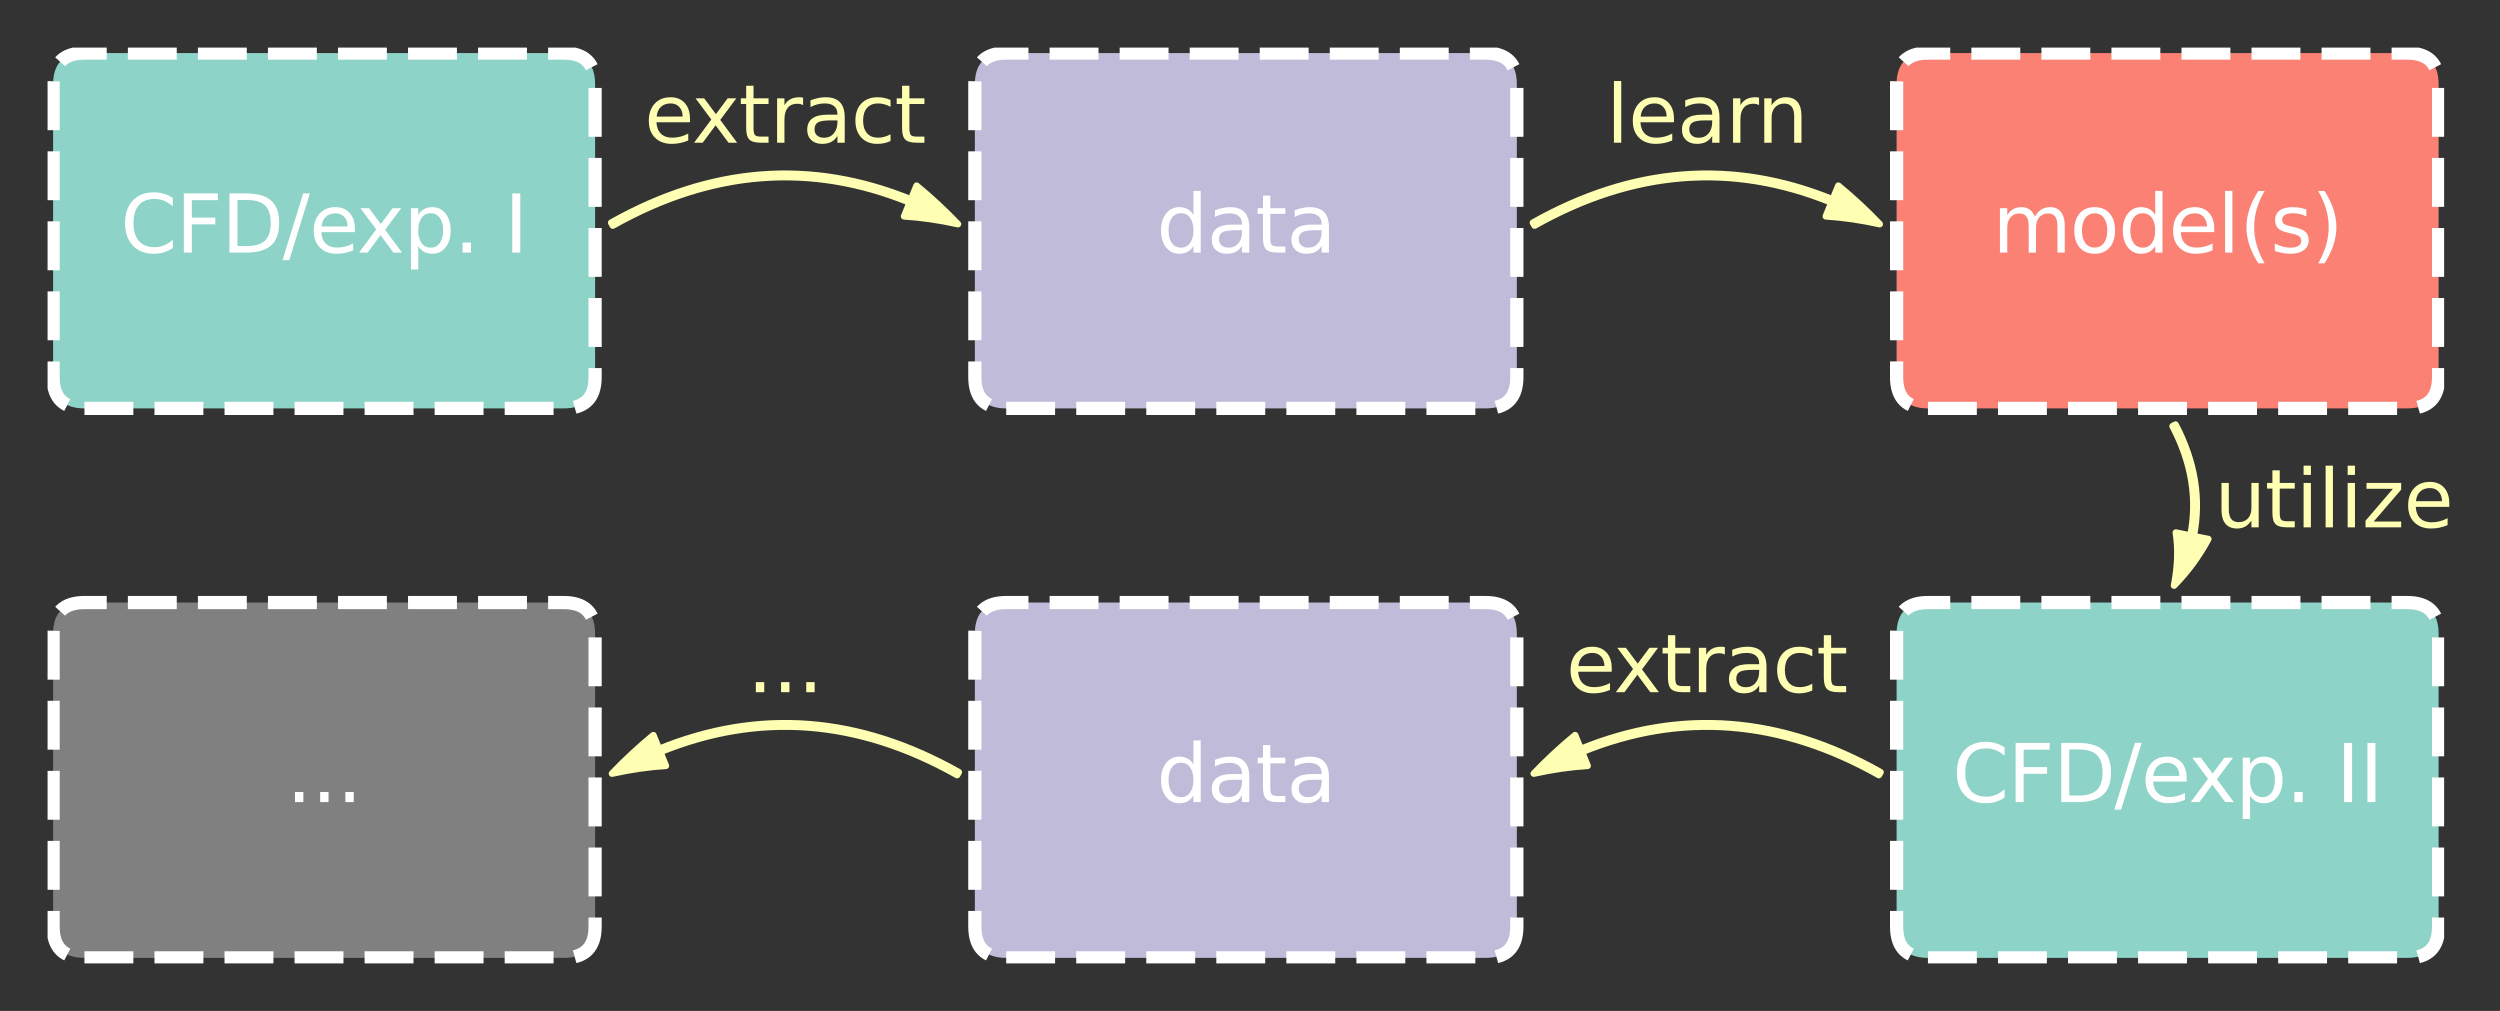
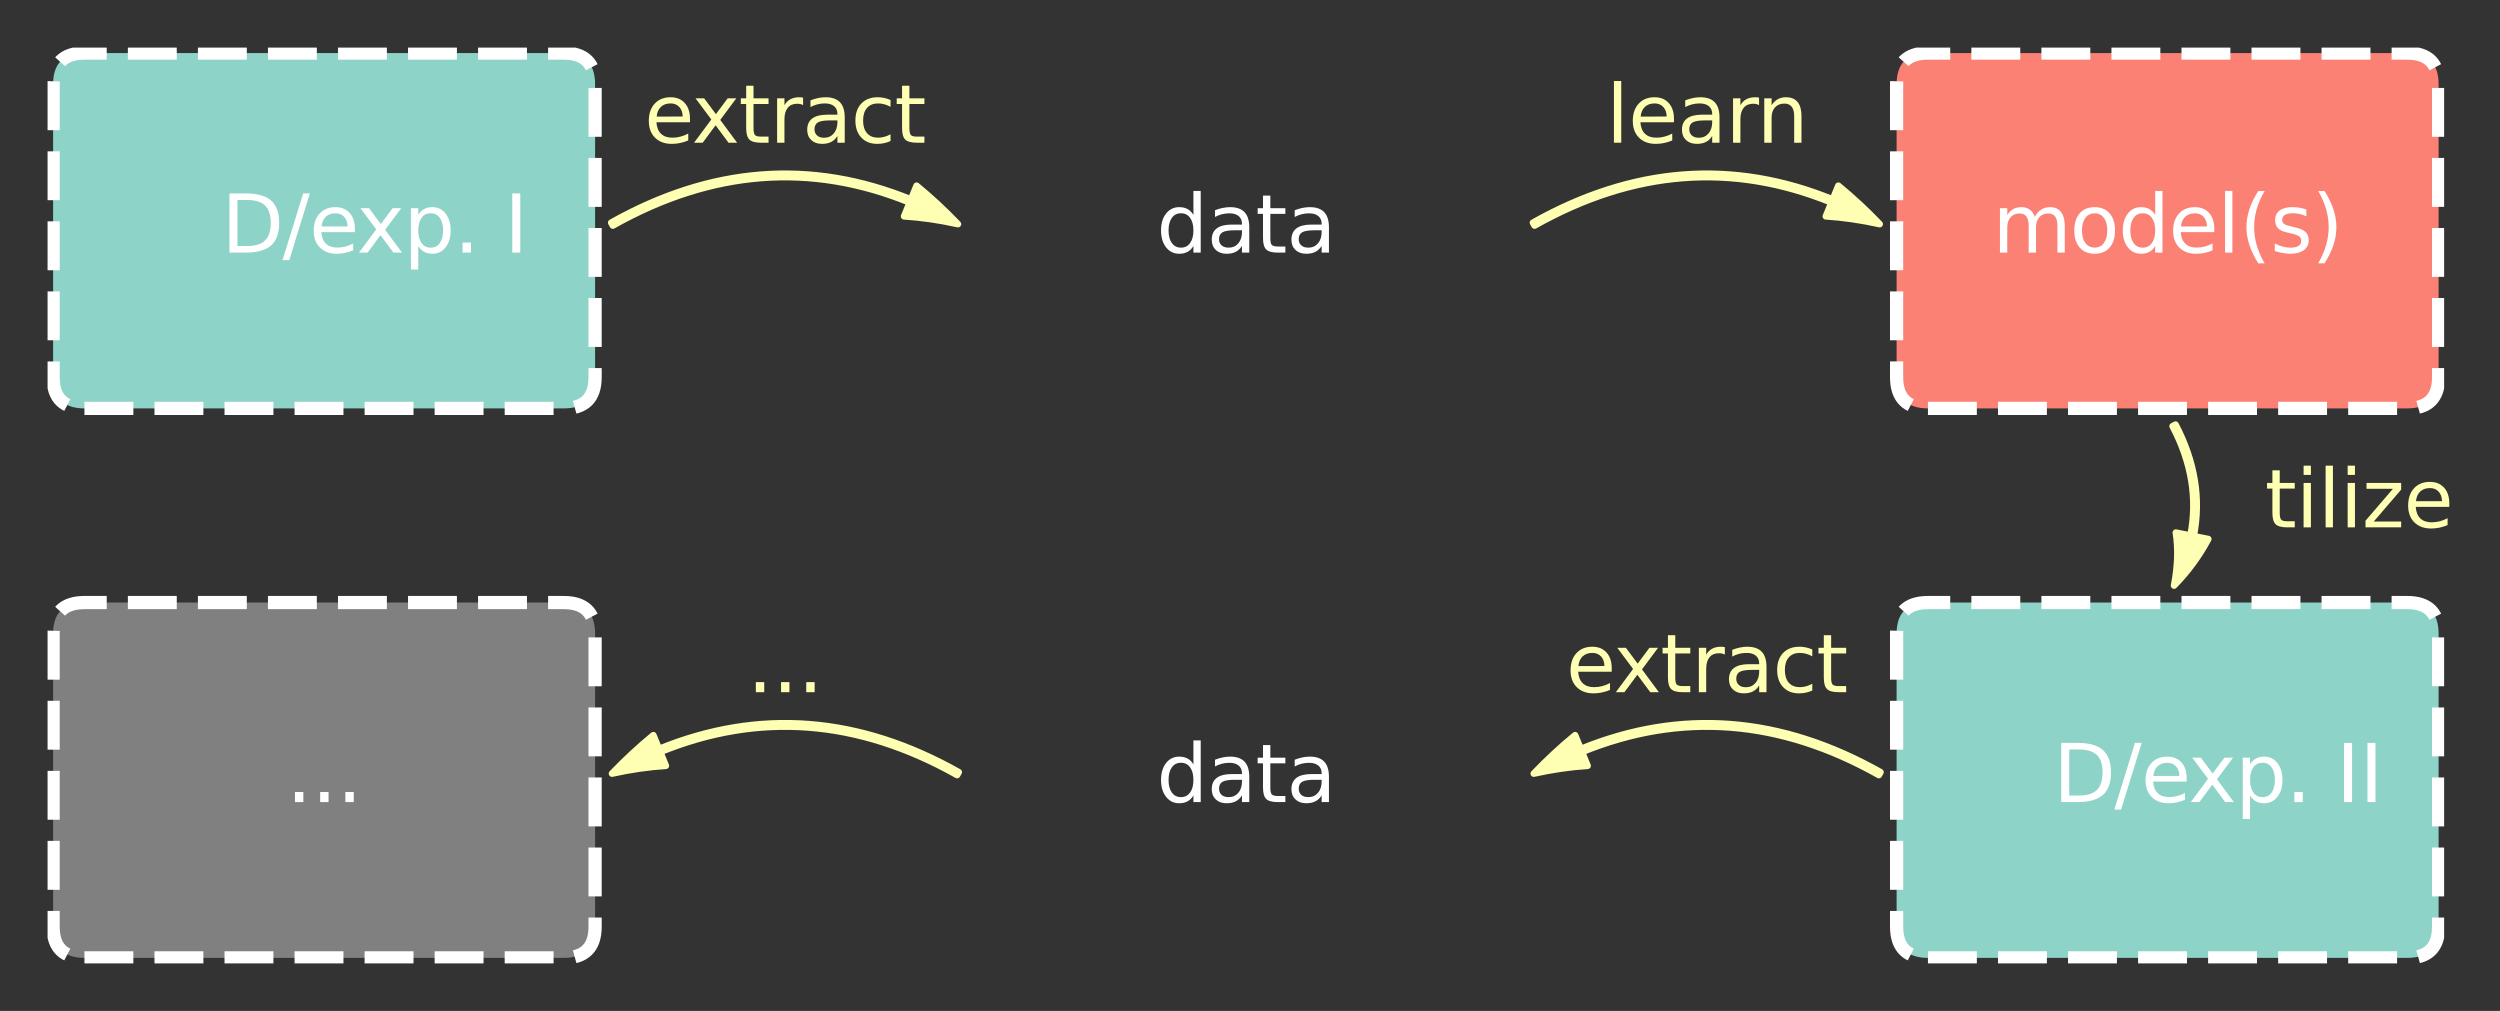
<svg xmlns="http://www.w3.org/2000/svg" xmlns:xlink="http://www.w3.org/1999/xlink" width="378.356pt" height="153pt" viewBox="0 0 378.356 153" version="1.1">
  <rect x="0" y="0" width="378.356" height="153" fill="#333333" stroke="none" />
  <defs>
    <style type="text/css">*{stroke-linejoin: round; stroke-linecap: butt}</style>
  </defs>
  <g id="figure_1">
    <g id="patch_1">
      <path d="M 0 153  L 378.356 153  L 378.356 0  L 0 0  L 0 153  z " style="fill: none" />
    </g>
    <g id="axes_1">
      <g id="patch_2">
        <path d="M 12.78 61.808  L 85.32 61.808  Q 90.063 61.808 90.063 57.096  L 90.063 12.744  Q 90.063 8.032 85.32 8.032  L 12.78 8.032  Q 8.037 8.032 8.037 12.744  L 8.037 57.096  Q 8.037 61.808 12.78 61.808  z " clip-path="url(#p08c6d683ed)" style="fill: #8dd3c7; stroke-dasharray: 7.4,3.2; stroke-dashoffset: 0; stroke: #ffffff; stroke-width: 2; stroke-linejoin: miter" />
      </g>
      <g id="patch_3">
-         <path d="M 152.28 61.808  L 224.82 61.808  Q 229.563 61.808 229.563 57.096  L 229.563 12.744  Q 229.563 8.032 224.82 8.032  L 152.28 8.032  Q 147.537 8.032 147.537 12.744  L 147.537 57.096  Q 147.537 61.808 152.28 61.808  z " clip-path="url(#p08c6d683ed)" style="fill: #bfbbd9; stroke-dasharray: 7.4,3.2; stroke-dashoffset: 0; stroke: #ffffff; stroke-width: 2; stroke-linejoin: miter" />
-       </g>
+         </g>
      <g id="patch_4">
        <path d="M 291.78 61.808  L 364.32 61.808  Q 369.063 61.808 369.063 57.096  L 369.063 12.744  Q 369.063 8.032 364.32 8.032  L 291.78 8.032  Q 287.037 8.032 287.037 12.744  L 287.037 57.096  Q 287.037 61.808 291.78 61.808  z " clip-path="url(#p08c6d683ed)" style="fill: #fa8174; stroke-dasharray: 7.4,3.2; stroke-dashoffset: 0; stroke: #ffffff; stroke-width: 2; stroke-linejoin: miter" />
      </g>
      <g id="patch_5">
        <path d="M 12.78 144.968  L 85.32 144.968  Q 90.063 144.968 90.063 140.256  L 90.063 95.904  Q 90.063 91.192 85.32 91.192  L 12.78 91.192  Q 8.037 91.192 8.037 95.904  L 8.037 140.256  Q 8.037 144.968 12.78 144.968  z " clip-path="url(#p08c6d683ed)" style="fill: #808080; stroke-dasharray: 7.4,3.2; stroke-dashoffset: 0; stroke: #ffffff; stroke-width: 2; stroke-linejoin: miter" />
      </g>
      <g id="patch_6">
-         <path d="M 152.28 144.968  L 224.82 144.968  Q 229.563 144.968 229.563 140.256  L 229.563 95.904  Q 229.563 91.192 224.82 91.192  L 152.28 91.192  Q 147.537 91.192 147.537 95.904  L 147.537 140.256  Q 147.537 144.968 152.28 144.968  z " clip-path="url(#p08c6d683ed)" style="fill: #bfbbd9; stroke-dasharray: 7.4,3.2; stroke-dashoffset: 0; stroke: #ffffff; stroke-width: 2; stroke-linejoin: miter" />
-       </g>
+         </g>
      <g id="patch_7">
        <path d="M 291.78 144.968  L 364.32 144.968  Q 369.063 144.968 369.063 140.256  L 369.063 95.904  Q 369.063 91.192 364.32 91.192  L 291.78 91.192  Q 287.037 91.192 287.037 95.904  L 287.037 140.256  Q 287.037 144.968 291.78 144.968  z " clip-path="url(#p08c6d683ed)" style="fill: #8dd3c7; stroke-dasharray: 7.4,3.2; stroke-dashoffset: 0; stroke: #ffffff; stroke-width: 2; stroke-linejoin: miter" />
      </g>
      <g id="patch_8">
        <path d="M 92.504 33.698  Q 115.184 20.933 137.87 30.19  L 138.72 28.107  Q 141.994 30.799 144.974 33.916  Q 140.755 32.982 136.831 32.736  L 137.681 30.653  Q 115.218 21.487 92.749 34.134  L 92.504 33.698  z " clip-path="url(#p08c6d683ed)" style="fill: #feffb3; stroke: #feffb3; stroke-linecap: round" />
      </g>
      <g id="patch_9">
        <path d="M 232.004 33.698  Q 254.684 20.933 277.37 30.19  L 278.22 28.107  Q 281.494 30.799 284.474 33.916  Q 280.255 32.982 276.331 32.736  L 277.181 30.653  Q 254.718 21.487 232.249 34.134  L 232.004 33.698  z " clip-path="url(#p08c6d683ed)" style="fill: #feffb3; stroke: #feffb3; stroke-linecap: round" />
      </g>
      <g id="patch_10">
        <path d="M 144.851 117.294  Q 122.382 104.647 99.919 113.813  L 100.769 115.896  Q 96.845 116.142 92.626 117.076  Q 95.606 113.959 98.88 111.267  L 99.73 113.35  Q 122.416 104.093 145.096 116.858  L 144.851 117.294  z " clip-path="url(#p08c6d683ed)" style="fill: #feffb3; stroke: #feffb3; stroke-linecap: round" />
      </g>
      <g id="patch_11">
        <path d="M 284.351 117.294  Q 261.882 104.647 239.419 113.813  L 240.269 115.896  Q 236.345 116.142 232.126 117.076  Q 235.106 113.959 238.38 111.267  L 239.23 113.35  Q 261.916 104.093 284.596 116.858  L 284.351 117.294  z " clip-path="url(#p08c6d683ed)" style="fill: #feffb3; stroke: #feffb3; stroke-linecap: round" />
      </g>
      <g id="patch_12">
        <path d="M 329.251 64.267  Q 333.676 72.701 331.996 81.144  L 334.203 81.583  Q 332.127 85.464 329.029 88.619  Q 329.878 84.251 329.299 80.608  L 331.506 81.047  Q 333.151 72.777 328.808 64.499  L 329.251 64.267  z " clip-path="url(#p08c6d683ed)" style="fill: #feffb3; stroke: #feffb3; stroke-linecap: round" />
      </g>
      <g id="text_1">
        <g style="fill: #ffffff" transform="translate(18.237 38.231)scale(0.12 -0.12)">
          <defs>
-             <path id="DejaVuSans-43" d="M 4122 4306  L 4122 3641  Q 3803 3938 3442 4084  Q 3081 4231 2675 4231  Q 1875 4231 1450 3742  Q 1025 3253 1025 2328  Q 1025 1406 1450 917  Q 1875 428 2675 428  Q 3081 428 3442 575  Q 3803 722 4122 1019  L 4122 359  Q 3791 134 3420 21  Q 3050 -91 2638 -91  Q 1578 -91 968 557  Q 359 1206 359 2328  Q 359 3453 968 4101  Q 1578 4750 2638 4750  Q 3056 4750 3426 4639  Q 3797 4528 4122 4306  z " transform="scale(0.016)" />
-             <path id="DejaVuSans-46" d="M 628 4666  L 3309 4666  L 3309 4134  L 1259 4134  L 1259 2759  L 3109 2759  L 3109 2228  L 1259 2228  L 1259 0  L 628 0  L 628 4666  z " transform="scale(0.016)" />
            <path id="DejaVuSans-44" d="M 1259 4147  L 1259 519  L 2022 519  Q 2988 519 3436 956  Q 3884 1394 3884 2338  Q 3884 3275 3436 3711  Q 2988 4147 2022 4147  L 1259 4147  z M 628 4666  L 1925 4666  Q 3281 4666 3915 4102  Q 4550 3538 4550 2338  Q 4550 1131 3912 565  Q 3275 0 1925 0  L 628 0  L 628 4666  z " transform="scale(0.016)" />
            <path id="DejaVuSans-2f" d="M 1625 4666  L 2156 4666  L 531 -594  L 0 -594  L 1625 4666  z " transform="scale(0.016)" />
            <path id="DejaVuSans-65" d="M 3597 1894  L 3597 1613  L 953 1613  Q 991 1019 1311 708  Q 1631 397 2203 397  Q 2534 397 2845 478  Q 3156 559 3463 722  L 3463 178  Q 3153 47 2828 -22  Q 2503 -91 2169 -91  Q 1331 -91 842 396  Q 353 884 353 1716  Q 353 2575 817 3079  Q 1281 3584 2069 3584  Q 2775 3584 3186 3129  Q 3597 2675 3597 1894  z M 3022 2063  Q 3016 2534 2758 2815  Q 2500 3097 2075 3097  Q 1594 3097 1305 2825  Q 1016 2553 972 2059  L 3022 2063  z " transform="scale(0.016)" />
            <path id="DejaVuSans-78" d="M 3513 3500  L 2247 1797  L 3578 0  L 2900 0  L 1881 1375  L 863 0  L 184 0  L 1544 1831  L 300 3500  L 978 3500  L 1906 2253  L 2834 3500  L 3513 3500  z " transform="scale(0.016)" />
            <path id="DejaVuSans-70" d="M 1159 525  L 1159 -1331  L 581 -1331  L 581 3500  L 1159 3500  L 1159 2969  Q 1341 3281 1617 3432  Q 1894 3584 2278 3584  Q 2916 3584 3314 3078  Q 3713 2572 3713 1747  Q 3713 922 3314 415  Q 2916 -91 2278 -91  Q 1894 -91 1617 61  Q 1341 213 1159 525  z M 3116 1747  Q 3116 2381 2855 2742  Q 2594 3103 2138 3103  Q 1681 3103 1420 2742  Q 1159 2381 1159 1747  Q 1159 1113 1420 752  Q 1681 391 2138 391  Q 2594 391 2855 752  Q 3116 1113 3116 1747  z " transform="scale(0.016)" />
            <path id="DejaVuSans-2e" d="M 684 794  L 1344 794  L 1344 0  L 684 0  L 684 794  z " transform="scale(0.016)" />
            <path id="DejaVuSans-20" transform="scale(0.016)" />
            <path id="DejaVuSans-49" d="M 628 4666  L 1259 4666  L 1259 0  L 628 0  L 628 4666  z " transform="scale(0.016)" />
          </defs>
          <use xlink:href="#DejaVuSans-43" />
          <use xlink:href="#DejaVuSans-46" x="69.824" />
          <use xlink:href="#DejaVuSans-44" x="127.344" />
          <use xlink:href="#DejaVuSans-2f" x="204.346" />
          <use xlink:href="#DejaVuSans-65" x="238.037" />
          <use xlink:href="#DejaVuSans-78" x="297.811" />
          <use xlink:href="#DejaVuSans-70" x="356.99" />
          <use xlink:href="#DejaVuSans-2e" x="420.467" />
          <use xlink:href="#DejaVuSans-20" x="452.254" />
          <use xlink:href="#DejaVuSans-49" x="484.041" />
        </g>
      </g>
      <g id="text_2">
        <g style="fill: #ffffff" transform="translate(175.035 38.231)scale(0.12 -0.12)">
          <defs>
            <path id="DejaVuSans-64" d="M 2906 2969  L 2906 4863  L 3481 4863  L 3481 0  L 2906 0  L 2906 525  Q 2725 213 2448 61  Q 2172 -91 1784 -91  Q 1150 -91 751 415  Q 353 922 353 1747  Q 353 2572 751 3078  Q 1150 3584 1784 3584  Q 2172 3584 2448 3432  Q 2725 3281 2906 2969  z M 947 1747  Q 947 1113 1208 752  Q 1469 391 1925 391  Q 2381 391 2643 752  Q 2906 1113 2906 1747  Q 2906 2381 2643 2742  Q 2381 3103 1925 3103  Q 1469 3103 1208 2742  Q 947 2381 947 1747  z " transform="scale(0.016)" />
            <path id="DejaVuSans-61" d="M 2194 1759  Q 1497 1759 1228 1600  Q 959 1441 959 1056  Q 959 750 1161 570  Q 1363 391 1709 391  Q 2188 391 2477 730  Q 2766 1069 2766 1631  L 2766 1759  L 2194 1759  z M 3341 1997  L 3341 0  L 2766 0  L 2766 531  Q 2569 213 2275 61  Q 1981 -91 1556 -91  Q 1019 -91 701 211  Q 384 513 384 1019  Q 384 1609 779 1909  Q 1175 2209 1959 2209  L 2766 2209  L 2766 2266  Q 2766 2663 2505 2880  Q 2244 3097 1772 3097  Q 1472 3097 1187 3025  Q 903 2953 641 2809  L 641 3341  Q 956 3463 1253 3523  Q 1550 3584 1831 3584  Q 2591 3584 2966 3190  Q 3341 2797 3341 1997  z " transform="scale(0.016)" />
            <path id="DejaVuSans-74" d="M 1172 4494  L 1172 3500  L 2356 3500  L 2356 3053  L 1172 3053  L 1172 1153  Q 1172 725 1289 603  Q 1406 481 1766 481  L 2356 481  L 2356 0  L 1766 0  Q 1100 0 847 248  Q 594 497 594 1153  L 594 3053  L 172 3053  L 172 3500  L 594 3500  L 594 4494  L 1172 4494  z " transform="scale(0.016)" />
          </defs>
          <use xlink:href="#DejaVuSans-64" />
          <use xlink:href="#DejaVuSans-61" x="63.477" />
          <use xlink:href="#DejaVuSans-74" x="124.756" />
          <use xlink:href="#DejaVuSans-61" x="163.965" />
        </g>
      </g>
      <g id="text_3">
        <g style="fill: #ffffff" transform="translate(301.559 38.231)scale(0.12 -0.12)">
          <defs>
            <path id="DejaVuSans-6d" d="M 3328 2828  Q 3544 3216 3844 3400  Q 4144 3584 4550 3584  Q 5097 3584 5394 3201  Q 5691 2819 5691 2113  L 5691 0  L 5113 0  L 5113 2094  Q 5113 2597 4934 2840  Q 4756 3084 4391 3084  Q 3944 3084 3684 2787  Q 3425 2491 3425 1978  L 3425 0  L 2847 0  L 2847 2094  Q 2847 2600 2669 2842  Q 2491 3084 2119 3084  Q 1678 3084 1418 2786  Q 1159 2488 1159 1978  L 1159 0  L 581 0  L 581 3500  L 1159 3500  L 1159 2956  Q 1356 3278 1631 3431  Q 1906 3584 2284 3584  Q 2666 3584 2933 3390  Q 3200 3197 3328 2828  z " transform="scale(0.016)" />
            <path id="DejaVuSans-6f" d="M 1959 3097  Q 1497 3097 1228 2736  Q 959 2375 959 1747  Q 959 1119 1226 758  Q 1494 397 1959 397  Q 2419 397 2687 759  Q 2956 1122 2956 1747  Q 2956 2369 2687 2733  Q 2419 3097 1959 3097  z M 1959 3584  Q 2709 3584 3137 3096  Q 3566 2609 3566 1747  Q 3566 888 3137 398  Q 2709 -91 1959 -91  Q 1206 -91 779 398  Q 353 888 353 1747  Q 353 2609 779 3096  Q 1206 3584 1959 3584  z " transform="scale(0.016)" />
            <path id="DejaVuSans-6c" d="M 603 4863  L 1178 4863  L 1178 0  L 603 0  L 603 4863  z " transform="scale(0.016)" />
            <path id="DejaVuSans-28" d="M 1984 4856  Q 1566 4138 1362 3434  Q 1159 2731 1159 2009  Q 1159 1288 1364 580  Q 1569 -128 1984 -844  L 1484 -844  Q 1016 -109 783 600  Q 550 1309 550 2009  Q 550 2706 781 3412  Q 1013 4119 1484 4856  L 1984 4856  z " transform="scale(0.016)" />
            <path id="DejaVuSans-73" d="M 2834 3397  L 2834 2853  Q 2591 2978 2328 3040  Q 2066 3103 1784 3103  Q 1356 3103 1142 2972  Q 928 2841 928 2578  Q 928 2378 1081 2264  Q 1234 2150 1697 2047  L 1894 2003  Q 2506 1872 2764 1633  Q 3022 1394 3022 966  Q 3022 478 2636 193  Q 2250 -91 1575 -91  Q 1294 -91 989 -36  Q 684 19 347 128  L 347 722  Q 666 556 975 473  Q 1284 391 1588 391  Q 1994 391 2212 530  Q 2431 669 2431 922  Q 2431 1156 2273 1281  Q 2116 1406 1581 1522  L 1381 1569  Q 847 1681 609 1914  Q 372 2147 372 2553  Q 372 3047 722 3315  Q 1072 3584 1716 3584  Q 2034 3584 2315 3537  Q 2597 3491 2834 3397  z " transform="scale(0.016)" />
            <path id="DejaVuSans-29" d="M 513 4856  L 1013 4856  Q 1481 4119 1714 3412  Q 1947 2706 1947 2009  Q 1947 1309 1714 600  Q 1481 -109 1013 -844  L 513 -844  Q 928 -128 1133 580  Q 1338 1288 1338 2009  Q 1338 2731 1133 3434  Q 928 4138 513 4856  z " transform="scale(0.016)" />
          </defs>
          <use xlink:href="#DejaVuSans-6d" />
          <use xlink:href="#DejaVuSans-6f" x="97.412" />
          <use xlink:href="#DejaVuSans-64" x="158.594" />
          <use xlink:href="#DejaVuSans-65" x="222.07" />
          <use xlink:href="#DejaVuSans-6c" x="283.594" />
          <use xlink:href="#DejaVuSans-28" x="311.377" />
          <use xlink:href="#DejaVuSans-73" x="350.391" />
          <use xlink:href="#DejaVuSans-29" x="402.49" />
        </g>
      </g>
      <g id="text_4">
        <g style="fill: #ffffff" transform="translate(43.329 121.391)scale(0.12 -0.12)">
          <use xlink:href="#DejaVuSans-2e" />
          <use xlink:href="#DejaVuSans-2e" x="31.787" />
          <use xlink:href="#DejaVuSans-2e" x="63.574" />
        </g>
      </g>
      <g id="text_5">
        <g style="fill: #ffffff" transform="translate(175.035 121.391)scale(0.12 -0.12)">
          <use xlink:href="#DejaVuSans-64" />
          <use xlink:href="#DejaVuSans-61" x="63.477" />
          <use xlink:href="#DejaVuSans-74" x="124.756" />
          <use xlink:href="#DejaVuSans-61" x="163.965" />
        </g>
      </g>
      <g id="text_6">
        <g style="fill: #ffffff" transform="translate(295.467 121.391)scale(0.12 -0.12)">
          <use xlink:href="#DejaVuSans-43" />
          <use xlink:href="#DejaVuSans-46" x="69.824" />
          <use xlink:href="#DejaVuSans-44" x="127.344" />
          <use xlink:href="#DejaVuSans-2f" x="204.346" />
          <use xlink:href="#DejaVuSans-65" x="238.037" />
          <use xlink:href="#DejaVuSans-78" x="297.811" />
          <use xlink:href="#DejaVuSans-70" x="356.99" />
          <use xlink:href="#DejaVuSans-2e" x="420.467" />
          <use xlink:href="#DejaVuSans-20" x="452.254" />
          <use xlink:href="#DejaVuSans-49" x="484.041" />
          <use xlink:href="#DejaVuSans-49" x="513.533" />
        </g>
      </g>
      <g id="text_7">
        <g style="fill: #feffb3" transform="translate(97.515 21.599)scale(0.12 -0.12)">
          <defs>
            <path id="DejaVuSans-72" d="M 2631 2963  Q 2534 3019 2420 3045  Q 2306 3072 2169 3072  Q 1681 3072 1420 2755  Q 1159 2438 1159 1844  L 1159 0  L 581 0  L 581 3500  L 1159 3500  L 1159 2956  Q 1341 3275 1631 3429  Q 1922 3584 2338 3584  Q 2397 3584 2469 3576  Q 2541 3569 2628 3553  L 2631 2963  z " transform="scale(0.016)" />
            <path id="DejaVuSans-63" d="M 3122 3366  L 3122 2828  Q 2878 2963 2633 3030  Q 2388 3097 2138 3097  Q 1578 3097 1268 2742  Q 959 2388 959 1747  Q 959 1106 1268 751  Q 1578 397 2138 397  Q 2388 397 2633 464  Q 2878 531 3122 666  L 3122 134  Q 2881 22 2623 -34  Q 2366 -91 2075 -91  Q 1284 -91 818 406  Q 353 903 353 1747  Q 353 2603 823 3093  Q 1294 3584 2113 3584  Q 2378 3584 2631 3529  Q 2884 3475 3122 3366  z " transform="scale(0.016)" />
          </defs>
          <use xlink:href="#DejaVuSans-65" />
          <use xlink:href="#DejaVuSans-78" x="59.773" />
          <use xlink:href="#DejaVuSans-74" x="118.953" />
          <use xlink:href="#DejaVuSans-72" x="158.162" />
          <use xlink:href="#DejaVuSans-61" x="199.275" />
          <use xlink:href="#DejaVuSans-63" x="260.555" />
          <use xlink:href="#DejaVuSans-74" x="315.535" />
        </g>
      </g>
      <g id="text_8">
        <g style="fill: #feffb3" transform="translate(243.1 21.599)scale(0.12 -0.12)">
          <defs>
            <path id="DejaVuSans-6e" d="M 3513 2113  L 3513 0  L 2938 0  L 2938 2094  Q 2938 2591 2744 2837  Q 2550 3084 2163 3084  Q 1697 3084 1428 2787  Q 1159 2491 1159 1978  L 1159 0  L 581 0  L 581 3500  L 1159 3500  L 1159 2956  Q 1366 3272 1645 3428  Q 1925 3584 2291 3584  Q 2894 3584 3203 3211  Q 3513 2838 3513 2113  z " transform="scale(0.016)" />
          </defs>
          <use xlink:href="#DejaVuSans-6c" />
          <use xlink:href="#DejaVuSans-65" x="27.783" />
          <use xlink:href="#DejaVuSans-61" x="89.307" />
          <use xlink:href="#DejaVuSans-72" x="150.586" />
          <use xlink:href="#DejaVuSans-6e" x="189.949" />
        </g>
      </g>
      <g id="text_9">
        <g style="fill: #feffb3" transform="translate(113.079 104.759)scale(0.12 -0.12)">
          <use xlink:href="#DejaVuSans-2e" />
          <use xlink:href="#DejaVuSans-2e" x="31.787" />
          <use xlink:href="#DejaVuSans-2e" x="63.574" />
        </g>
      </g>
      <g id="text_10">
        <g style="fill: #feffb3" transform="translate(237.015 104.759)scale(0.12 -0.12)">
          <use xlink:href="#DejaVuSans-65" />
          <use xlink:href="#DejaVuSans-78" x="59.773" />
          <use xlink:href="#DejaVuSans-74" x="118.953" />
          <use xlink:href="#DejaVuSans-72" x="158.162" />
          <use xlink:href="#DejaVuSans-61" x="199.275" />
          <use xlink:href="#DejaVuSans-63" x="260.555" />
          <use xlink:href="#DejaVuSans-74" x="315.535" />
        </g>
      </g>
      <g id="text_11">
        <g style="fill: #feffb3" transform="translate(335.164 79.811)scale(0.12 -0.12)">
          <defs>
-             <path id="DejaVuSans-75" d="M 544 1381  L 544 3500  L 1119 3500  L 1119 1403  Q 1119 906 1312 657  Q 1506 409 1894 409  Q 2359 409 2629 706  Q 2900 1003 2900 1516  L 2900 3500  L 3475 3500  L 3475 0  L 2900 0  L 2900 538  Q 2691 219 2414 64  Q 2138 -91 1772 -91  Q 1169 -91 856 284  Q 544 659 544 1381  z M 1991 3584  L 1991 3584  z " transform="scale(0.016)" />
            <path id="DejaVuSans-69" d="M 603 3500  L 1178 3500  L 1178 0  L 603 0  L 603 3500  z M 603 4863  L 1178 4863  L 1178 4134  L 603 4134  L 603 4863  z " transform="scale(0.016)" />
            <path id="DejaVuSans-7a" d="M 353 3500  L 3084 3500  L 3084 2975  L 922 459  L 3084 459  L 3084 0  L 275 0  L 275 525  L 2438 3041  L 353 3041  L 353 3500  z " transform="scale(0.016)" />
          </defs>
          <use xlink:href="#DejaVuSans-75" />
          <use xlink:href="#DejaVuSans-74" x="63.379" />
          <use xlink:href="#DejaVuSans-69" x="102.588" />
          <use xlink:href="#DejaVuSans-6c" x="130.371" />
          <use xlink:href="#DejaVuSans-69" x="158.154" />
          <use xlink:href="#DejaVuSans-7a" x="185.938" />
          <use xlink:href="#DejaVuSans-65" x="238.428" />
        </g>
      </g>
    </g>
  </g>
  <defs>
    <clipPath id="p08c6d683ed">
      <rect x="7.2" y="7.2" width="362.7" height="138.6" />
    </clipPath>
  </defs>
</svg>